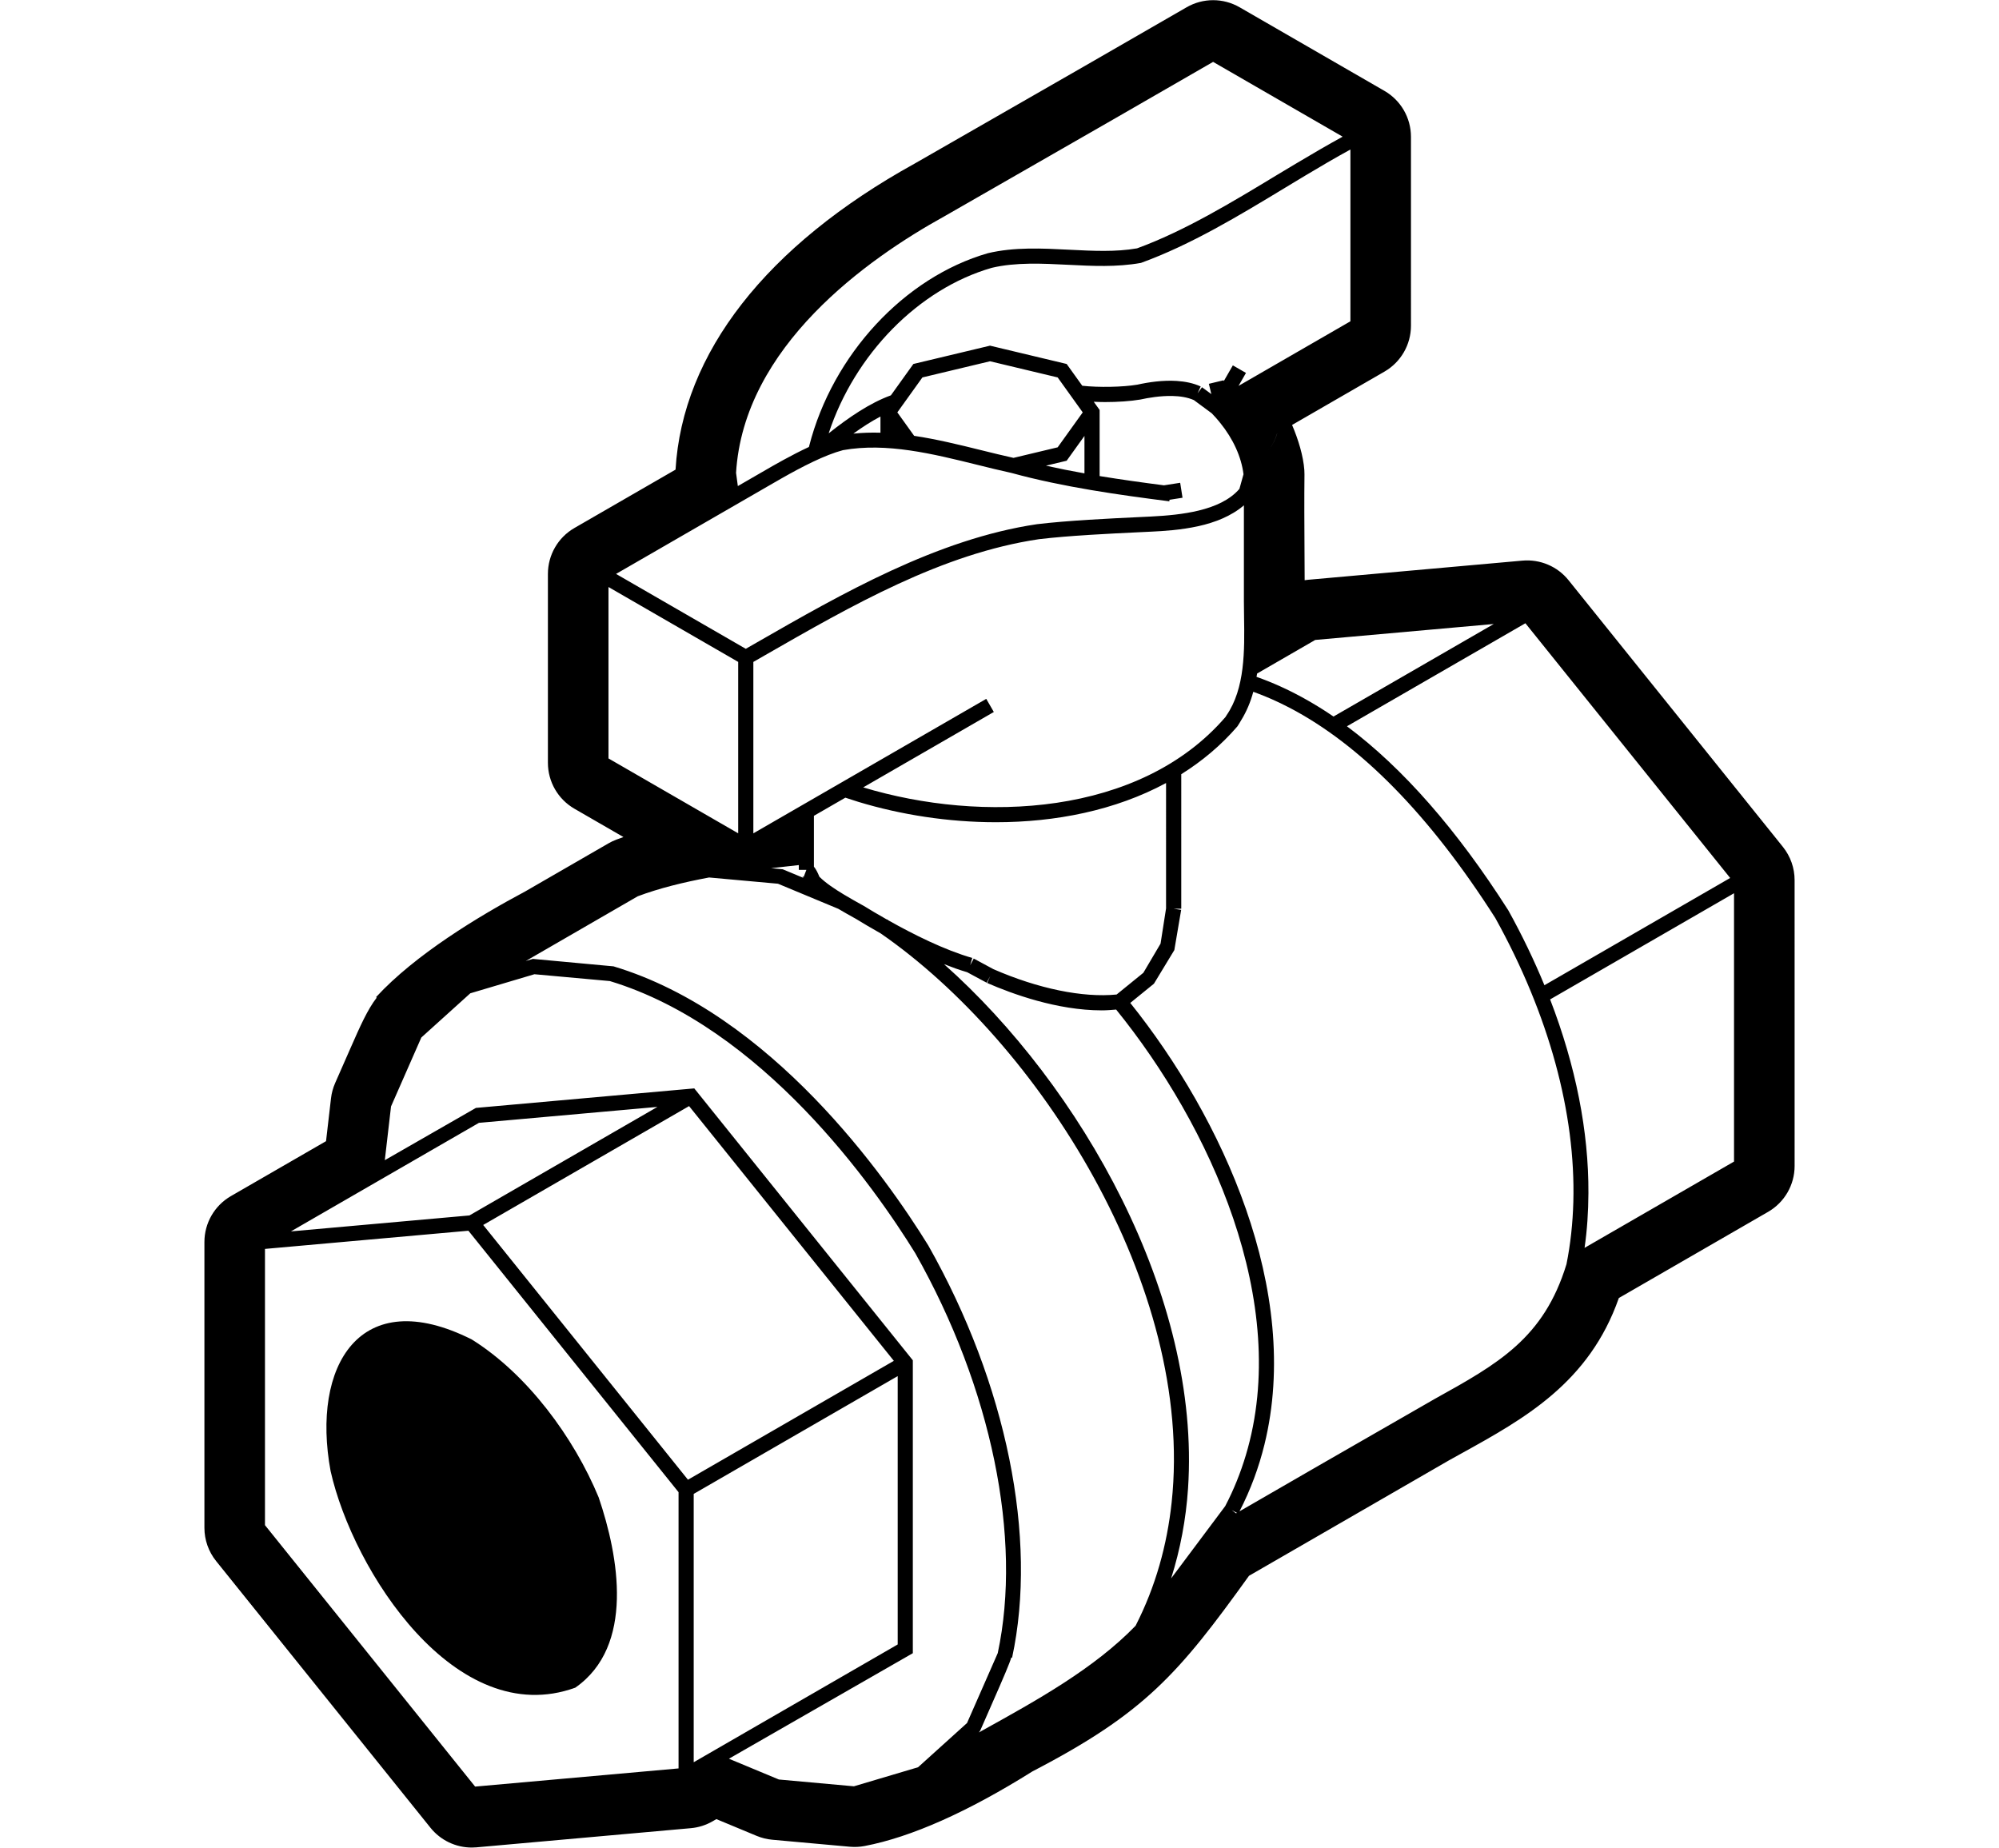
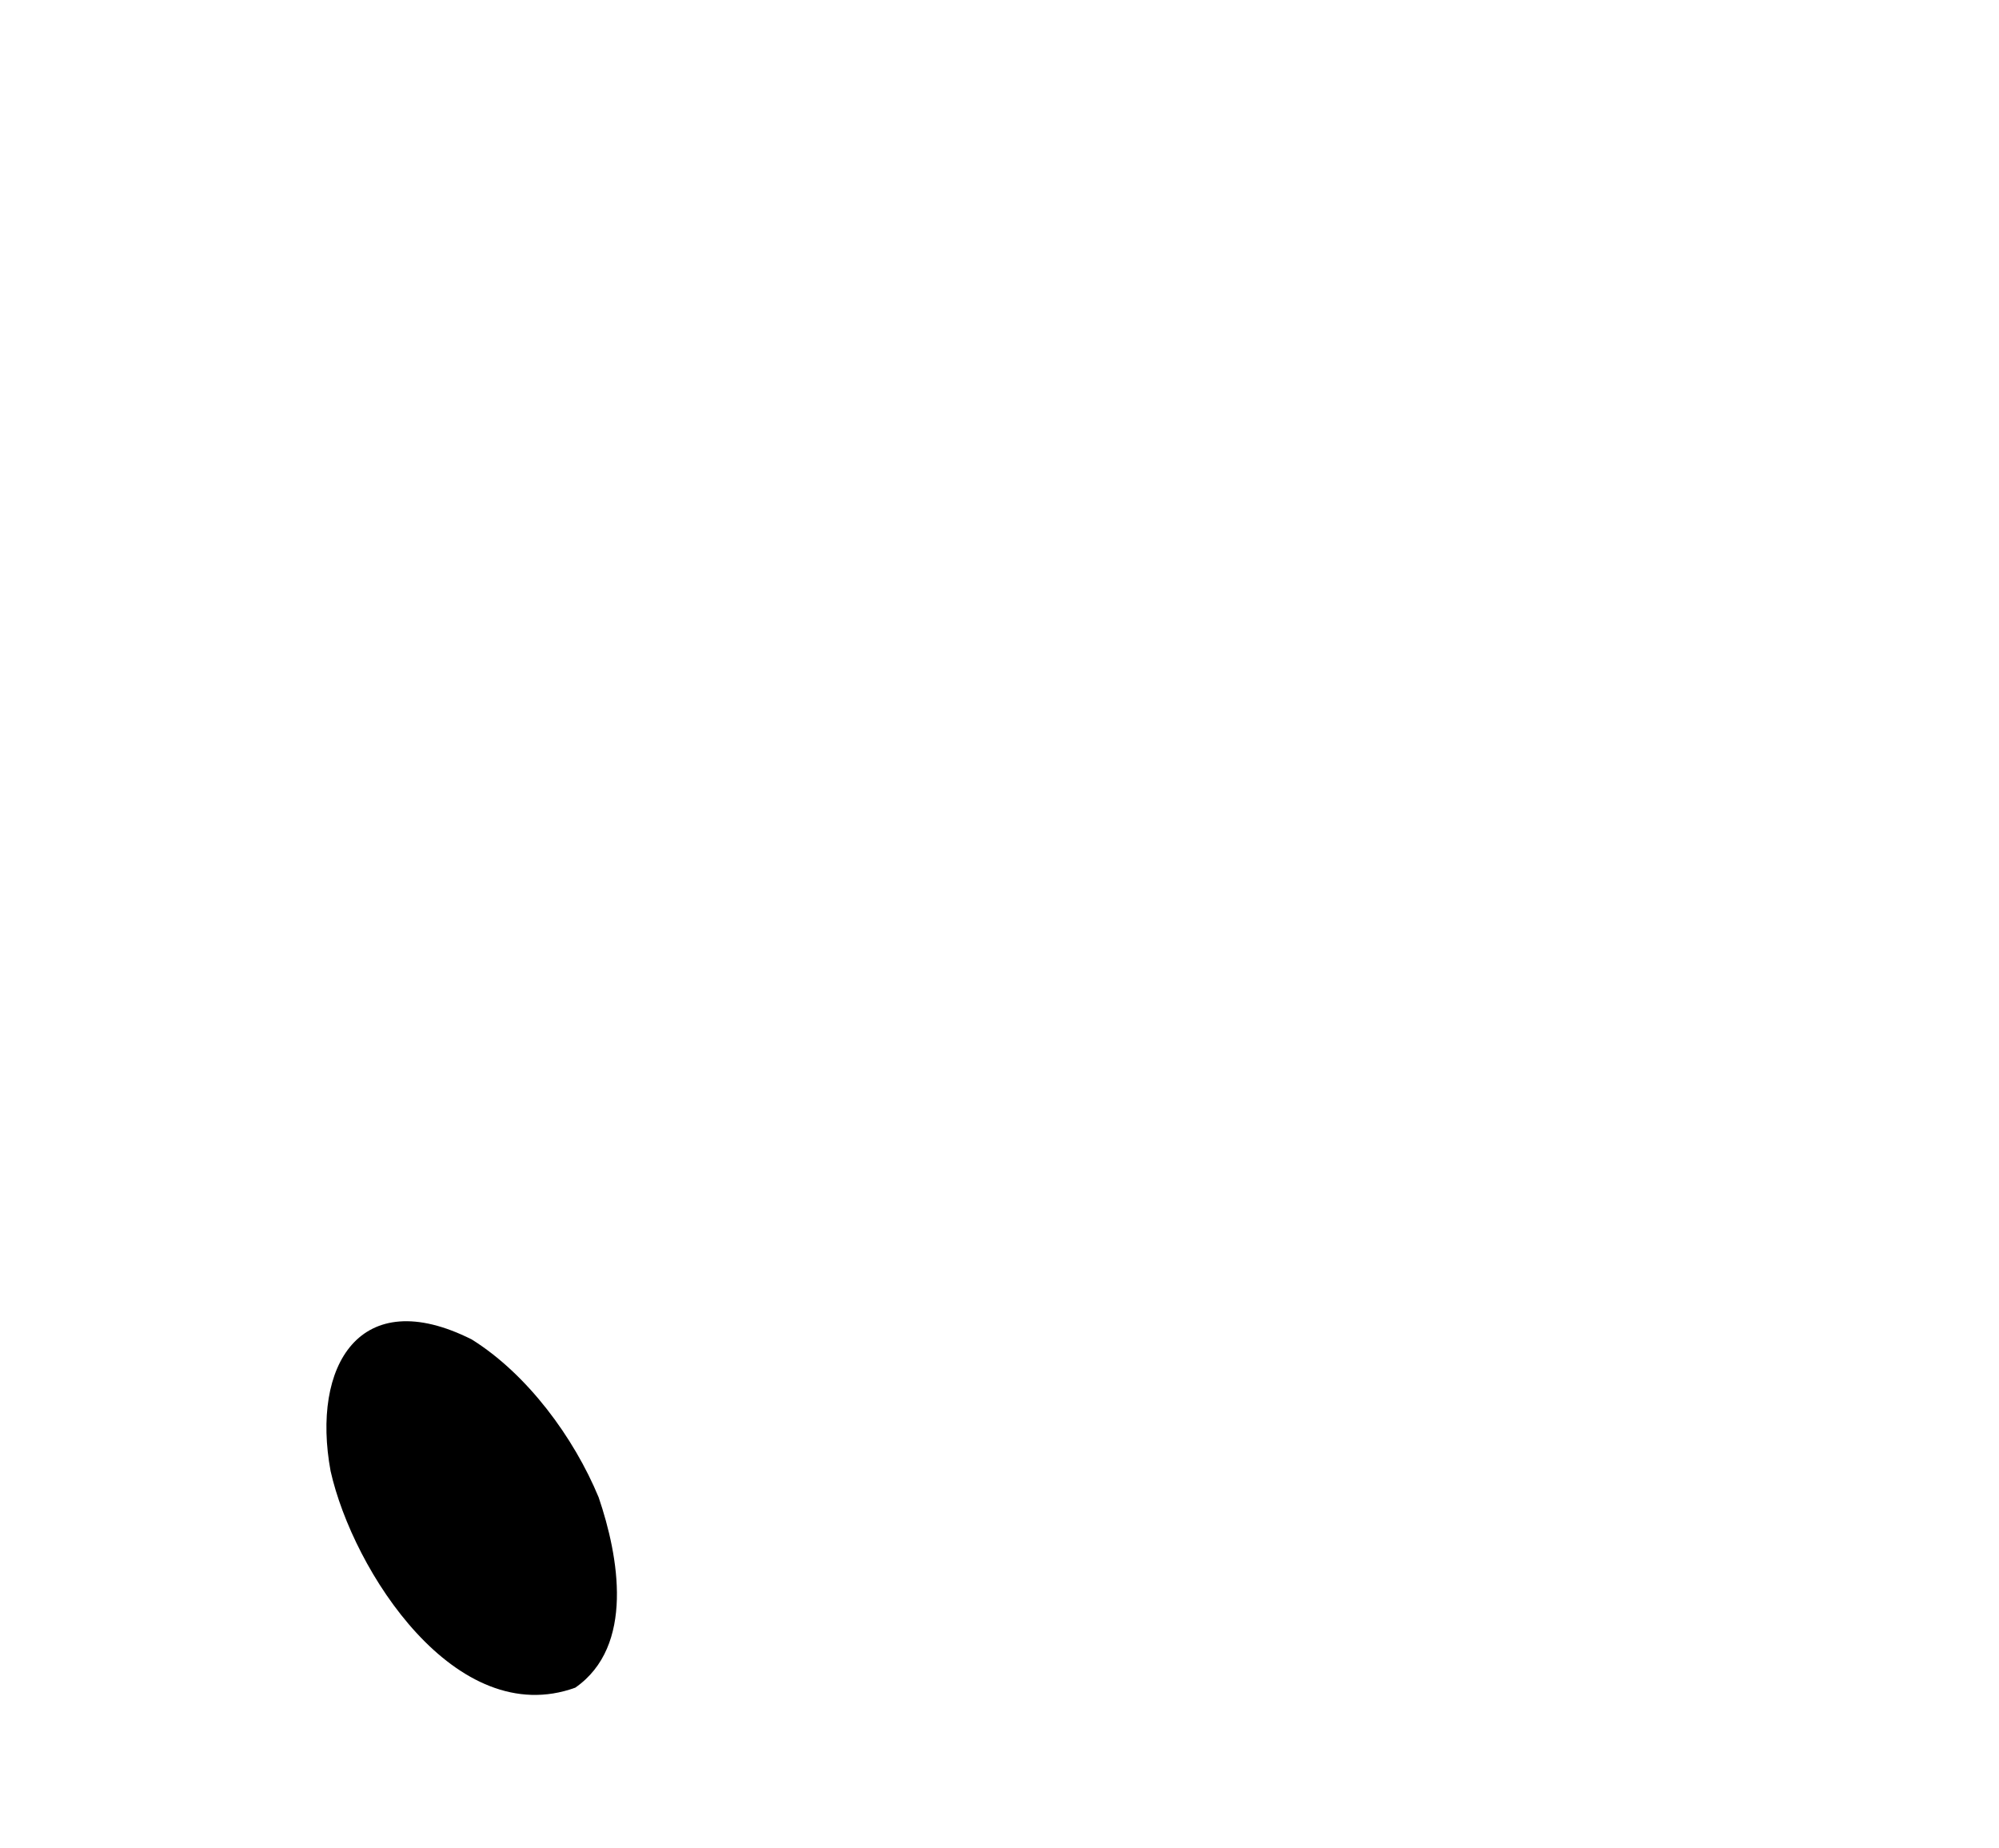
<svg xmlns="http://www.w3.org/2000/svg" viewBox="0 0 132 122">
-   <path class="st0" d="M117.731,55.92l-14.155-17.609c-0.733-0.913-1.875-1.396-3.041-1.294l-14.154,1.265    c-0.078,0.007-0.155,0.017-0.231,0.028c-0.002-0.654-0.006-1.307-0.01-1.954c-0.01-1.694-0.021-3.38-0.002-5.027    c0.001-0.098-0.002-0.196-0.009-0.293c-0.067-0.924-0.396-2.011-0.809-2.977l6.1-3.522c1.083-0.625,1.75-1.78,1.75-3.031V9.032    c0-1.251-0.667-2.406-1.75-3.031l-9.565-5.521c-1.084-0.625-2.419-0.625-3.502,0.002c-4.331,2.506-9.056,5.216-13.587,7.813    l-4.36,2.501c-9.817,5.422-15.344,12.53-15.798,20.212l-6.678,3.855c-1.083,0.625-1.75,1.781-1.75,3.031v12.473    c0,1.25,0.667,2.405,1.75,3.031l3.238,1.87c-0.159,0.056-0.315,0.113-0.471,0.172c-0.179,0.067-0.352,0.149-0.517,0.245    l-5.508,3.18c-3.075,1.638-7.257,4.167-9.839,6.972l0.041,0.038c-0.608,0.782-1.105,1.912-1.708,3.282l-1.037,2.358    c-0.141,0.32-0.232,0.659-0.272,1.006l-0.328,2.828l-6.282,3.627c-1.082,0.625-1.749,1.781-1.749,3.031v18.873    c0,0.797,0.272,1.572,0.772,2.193l14.154,17.609c0.667,0.831,1.673,1.308,2.728,1.308c0.104,0,0.208-0.005,0.313-0.014    l14.153-1.265c0.507-0.045,0.999-0.201,1.44-0.456l0.246-0.142l2.662,1.107c0.328,0.136,0.675,0.222,1.029,0.254l5.126,0.463    c0.325,0.029,0.653,0.013,0.973-0.048c3.074-0.589,6.802-2.246,11.081-4.927c7.421-3.856,9.644-6.44,14.3-12.915l13.209-7.626    l0.801-0.444c4.162-2.3,8.454-4.673,10.411-10.271l9.857-5.69c1.083-0.625,1.75-1.781,1.75-3.031V58.112    C118.503,57.314,118.23,56.541,117.731,55.92z M81.62,99.924l-0.288-0.215l0.346,0.182C81.66,99.902,81.639,99.914,81.62,99.924z     M51.431,117.498l-3.298-1.372l3.283-1.884l8.861-5.084V89.819L49.552,76.476v0l-3.707-4.611l-14.42,1.289l-2.78,1.595    l-3.235,1.856l0.411-3.549l2-4.55l3.234-2.92l4.235-1.259l3.389,0.307l1.592,0.145c10.074,3.052,17.463,13.588,20.166,17.966    c5.044,8.915,7.07,18.821,5.447,26.408c-0.014,0.031-0.288,0.655-0.631,1.437c-0.527,1.199-1.219,2.773-1.397,3.178l-3.234,2.921    l-4.236,1.258L51.431,117.498z M21.981,106.282l-4.484-5.578v-18.24l6.752-0.604l6.681-0.597l5.846,7.273l3.582,4.456l4.449,5.535    v14.944v3.295l-13.433,1.2l-5.465-6.799L21.981,106.282z M45.428,97.704L31.907,80.883l13.595-7.849l13.521,16.82L45.428,97.704z     M30.998,80.254l-4.691,0.419l-7.097,0.634l9.298-5.368l3.117-1.799l11.788-1.053L30.998,80.254z M45.807,112.967V98.64    l13.471-7.778v17.719l-8.992,5.191l-4.479,2.586V112.967z M114.248,57.971l-2.745,1.585l-9.52,5.497    c-0.68-1.648-1.472-3.3-2.384-4.944c-3.407-5.345-6.973-9.404-10.655-12.154l5.887-3.399l5.896-3.404L114.248,57.971z     M98.637,41.202l-6.172,3.564l-4.41,2.546c-0.635-0.436-1.273-0.827-1.915-1.184c-1.048-0.584-2.105-1.062-3.169-1.437    c0.012-0.074,0.03-0.146,0.041-0.22c0.252-0.146,0.743-0.429,1.3-0.751c0.991-0.573,2.179-1.26,2.535-1.465L98.637,41.202z     M82.149,40.719c0.036,2.227,0.068,4.74-1.164,6.522c-0.021,0.032-0.037,0.067-0.059,0.098C75.275,53.899,64.809,54.35,57,51.99    l8.625-4.979l-0.5-0.866l-9.129,5.271l-6.25,3.608V51.56v-7.854l0.73-0.419c5.772-3.313,11.741-6.739,18.136-7.686    c2.014-0.239,4.624-0.364,6.721-0.464l0.727-0.035c0.76-0.038,1.907-0.102,3.079-0.362c1.074-0.238,2.158-0.653,2.999-1.374    l0,2.467v3.861C82.138,40.029,82.144,40.371,82.149,40.719z M77.001,59.964l-0.366,2.343l-1.136,1.925l-1.765,1.434    c-2.233,0.222-5.184-0.385-8.131-1.671L64.3,63.293l-0.237,0.439l0.138-0.479c-1.847-0.531-3.907-1.566-5.516-2.471    c-0.037-0.025-0.073-0.054-0.11-0.079l-0.009,0.013c-0.592-0.335-1.122-0.65-1.545-0.911l-0.142-0.078    c-0.322-0.178-0.687-0.384-1.053-0.602l0.001-0.004l-0.027-0.011c-0.035-0.021-0.07-0.042-0.105-0.063    c-0.592-0.357-1.177-0.748-1.587-1.155c-0.115-0.284-0.23-0.504-0.363-0.667v-3.358l2.076-1.198    c0.283,0.095,0.569,0.189,0.859,0.277c2.8,0.848,5.933,1.344,9.084,1.344c3.927,0,7.875-0.776,11.234-2.588V59.964z M40.18,38.76    l3,1.732l5.565,3.213v7.854v3.464l-8.565-4.945V38.76z M52.748,57.12v0.317h0.5l-0.179,0.467c-0.066-0.025-0.098-0.059-0.098-0.06    c0.01,0.011,0.034,0.042,0.075,0.119l-1.359-0.565l-0.772-0.073C51.532,57.251,52.144,57.183,52.748,57.12z M79.988,26.021    l-0.615-0.451l-0.293,0.398l0.206-0.45c-0.482-0.221-1.027-0.329-1.583-0.365c-0.916-0.059-1.861,0.081-2.602,0.246    c-0.974,0.164-2.548,0.191-3.635,0.072l-1.031-1.438l-5.061-1.209l-5.061,1.209l-1.485,2.071    c-1.399,0.508-2.786,1.461-4.108,2.509c1.717-5.218,5.937-9.538,10.771-10.929c1.583-0.375,3.35-0.285,5.059-0.199    c1.567,0.08,3.188,0.163,4.792-0.126c3.304-1.199,6.472-3.117,9.535-4.973c0.428-0.259,0.861-0.521,1.295-0.781    c0.996-0.598,2.001-1.185,3-1.733v11.343l-7.388,4.265l0.492-0.856l-0.867-0.499l-0.598,1.04l-0.014-0.056l-0.972,0.234    L79.988,26.021z M69.068,30.748l1.367-0.327l1.175-1.638v2.473C70.759,31.105,69.912,30.937,69.068,30.748z M58.139,28.571    c-0.596-0.018-1.192,0-1.788,0.06c0.592-0.428,1.19-0.815,1.788-1.128V28.571z M60.364,28.777l-1.11-1.548l1.655-2.308    l4.466-1.067l4.466,1.067l1.655,2.308l-1.655,2.307l-2.916,0.697c-0.706-0.156-1.423-0.332-2.149-0.512    C63.324,29.361,61.849,29,60.364,28.777z M85.655,10.756c-0.433,0.26-0.871,0.519-1.298,0.777    c-3.021,1.83-6.146,3.723-9.273,4.865c-1.409,0.247-2.902,0.171-4.484,0.091c-1.779-0.091-3.62-0.185-5.364,0.229    c-5.517,1.588-10.26,6.704-11.804,12.732l-0.016,0.063c-0.559,0.259-1.126,0.552-1.685,0.858c-0.477,0.261-0.947,0.53-1.398,0.793    l-1.611,0.931l-0.115-0.855l-0.004,0c0.495-8.364,8.677-14.15,13.744-16.949l4.47-2.564c4.43-2.54,9.042-5.184,13.288-7.641    l8.554,4.938C87.653,9.578,86.652,10.158,85.655,10.756z M50.836,32.031c0.25-0.146,0.506-0.293,0.765-0.44    c1.386-0.788,2.865-1.549,4.063-1.868c2.878-0.515,5.926,0.24,8.873,0.969c0.772,0.191,1.534,0.38,2.257,0.537    c3.415,0.937,7.169,1.457,10.42,1.872l0.013-0.101l0.859-0.135l-0.155-0.987l-1.069,0.167c-1.36-0.175-2.792-0.373-4.25-0.611    v-4.365l-0.388-0.541c0.241,0.01,0.483,0.02,0.734,0.02c0.833,0,1.688-0.056,2.336-0.166c0.531-0.118,1.34-0.255,2.135-0.236    c0.499,0.012,0.991,0.088,1.406,0.271l1.177,0.87c0.188,0.193,0.366,0.392,0.531,0.594l0.018,0.038l0.008-0.004    c0.866,1.071,1.401,2.256,1.543,3.399l-0.27,0.967c-0.642,0.74-1.613,1.171-2.705,1.434c-0.99,0.238-2.081,0.338-3.127,0.39    l-0.726,0.035c-2.113,0.101-4.743,0.226-6.806,0.471c-6.596,0.977-12.921,4.607-18.501,7.809l-0.732,0.42l-5.566-3.213l-3-1.732    L50.836,32.031z M64.728,114.267c1.132-2.573,1.671-3.802,1.913-4.431c0.063-0.166,0.111-0.298,0.138-0.393l0.053,0.012    c1.703-7.912-0.363-18.082-5.535-27.22c-2.776-4.498-10.359-15.297-20.787-18.429l-0.343-0.031l-4.979-0.461l-0.47,0.14    l7.39-4.272c1.402-0.529,3.023-0.926,4.715-1.243l4.549,0.412l3.331,1.386l0.652,0.271c0.365,0.215,0.724,0.419,1.042,0.595    l0.12,0.066c0.443,0.272,1.006,0.607,1.636,0.962c10.412,7.193,20.742,23.322,19.215,37.565c-0.302,2.818-1.059,5.564-2.382,8.15    c-2.743,2.83-6.495,4.909-10.124,6.92c-0.077,0.043-0.149,0.084-0.226,0.126L64.728,114.267z M78.449,98.29    c0.856-12.704-7.085-26.61-16.116-34.631c0.516,0.203,1.03,0.389,1.531,0.535l1.287,0.693h0l0.235-0.437l-0.199,0.455    c1.634,0.714,4.619,1.808,7.564,1.808c0.319,0,0.635-0.026,0.952-0.053c6.169,7.613,11.59,19.345,8.561,29.432    c-0.343,1.142-0.789,2.264-1.36,3.355l-3.571,4.773C77.943,102.292,78.313,100.308,78.449,98.29z M83.495,95.383    c2.494-10.138-2.792-21.591-8.86-29.161l1.564-1.271l1.346-2.219l0.451-2.653l-0.494-0.077h0.5V51.12    c1.368-0.857,2.622-1.899,3.708-3.16c0.09-0.125,0.158-0.258,0.238-0.387c0.369-0.595,0.632-1.231,0.811-1.896    c0.792,0.285,1.58,0.631,2.364,1.039c4.719,2.455,9.292,7.116,13.618,13.902c3.543,6.386,5.309,12.901,5.151,18.74    c-0.039,1.416-0.187,2.793-0.454,4.118c-1.499,4.896-4.518,6.571-8.695,8.89l-7.624,4.381c-1.806,1.043-3.612,2.087-5.271,3.044    C82.584,98.364,83.125,96.888,83.495,95.383z M104.888,78.783c0.021-4.065-0.835-8.406-2.529-12.793l9.144-5.279l3-1.732v17.718    l-9.869,5.697C104.803,81.221,104.882,80.014,104.888,78.783z M83.743,29.771c0.266-0.344,0.464-0.731,0.586-1.141l0.005-0.003    C84.217,29.021,84.024,29.408,83.743,29.771z" />
  <path class="st0" d="M37.987,111.435c3.936-2.74,2.874-8.665,1.544-12.568c-1.639-3.959-4.711-8.133-8.379-10.424    c-7.407-3.724-10.603,1.757-9.322,8.689C23.31,103.729,30.106,114.287,37.987,111.435z" />
</svg>